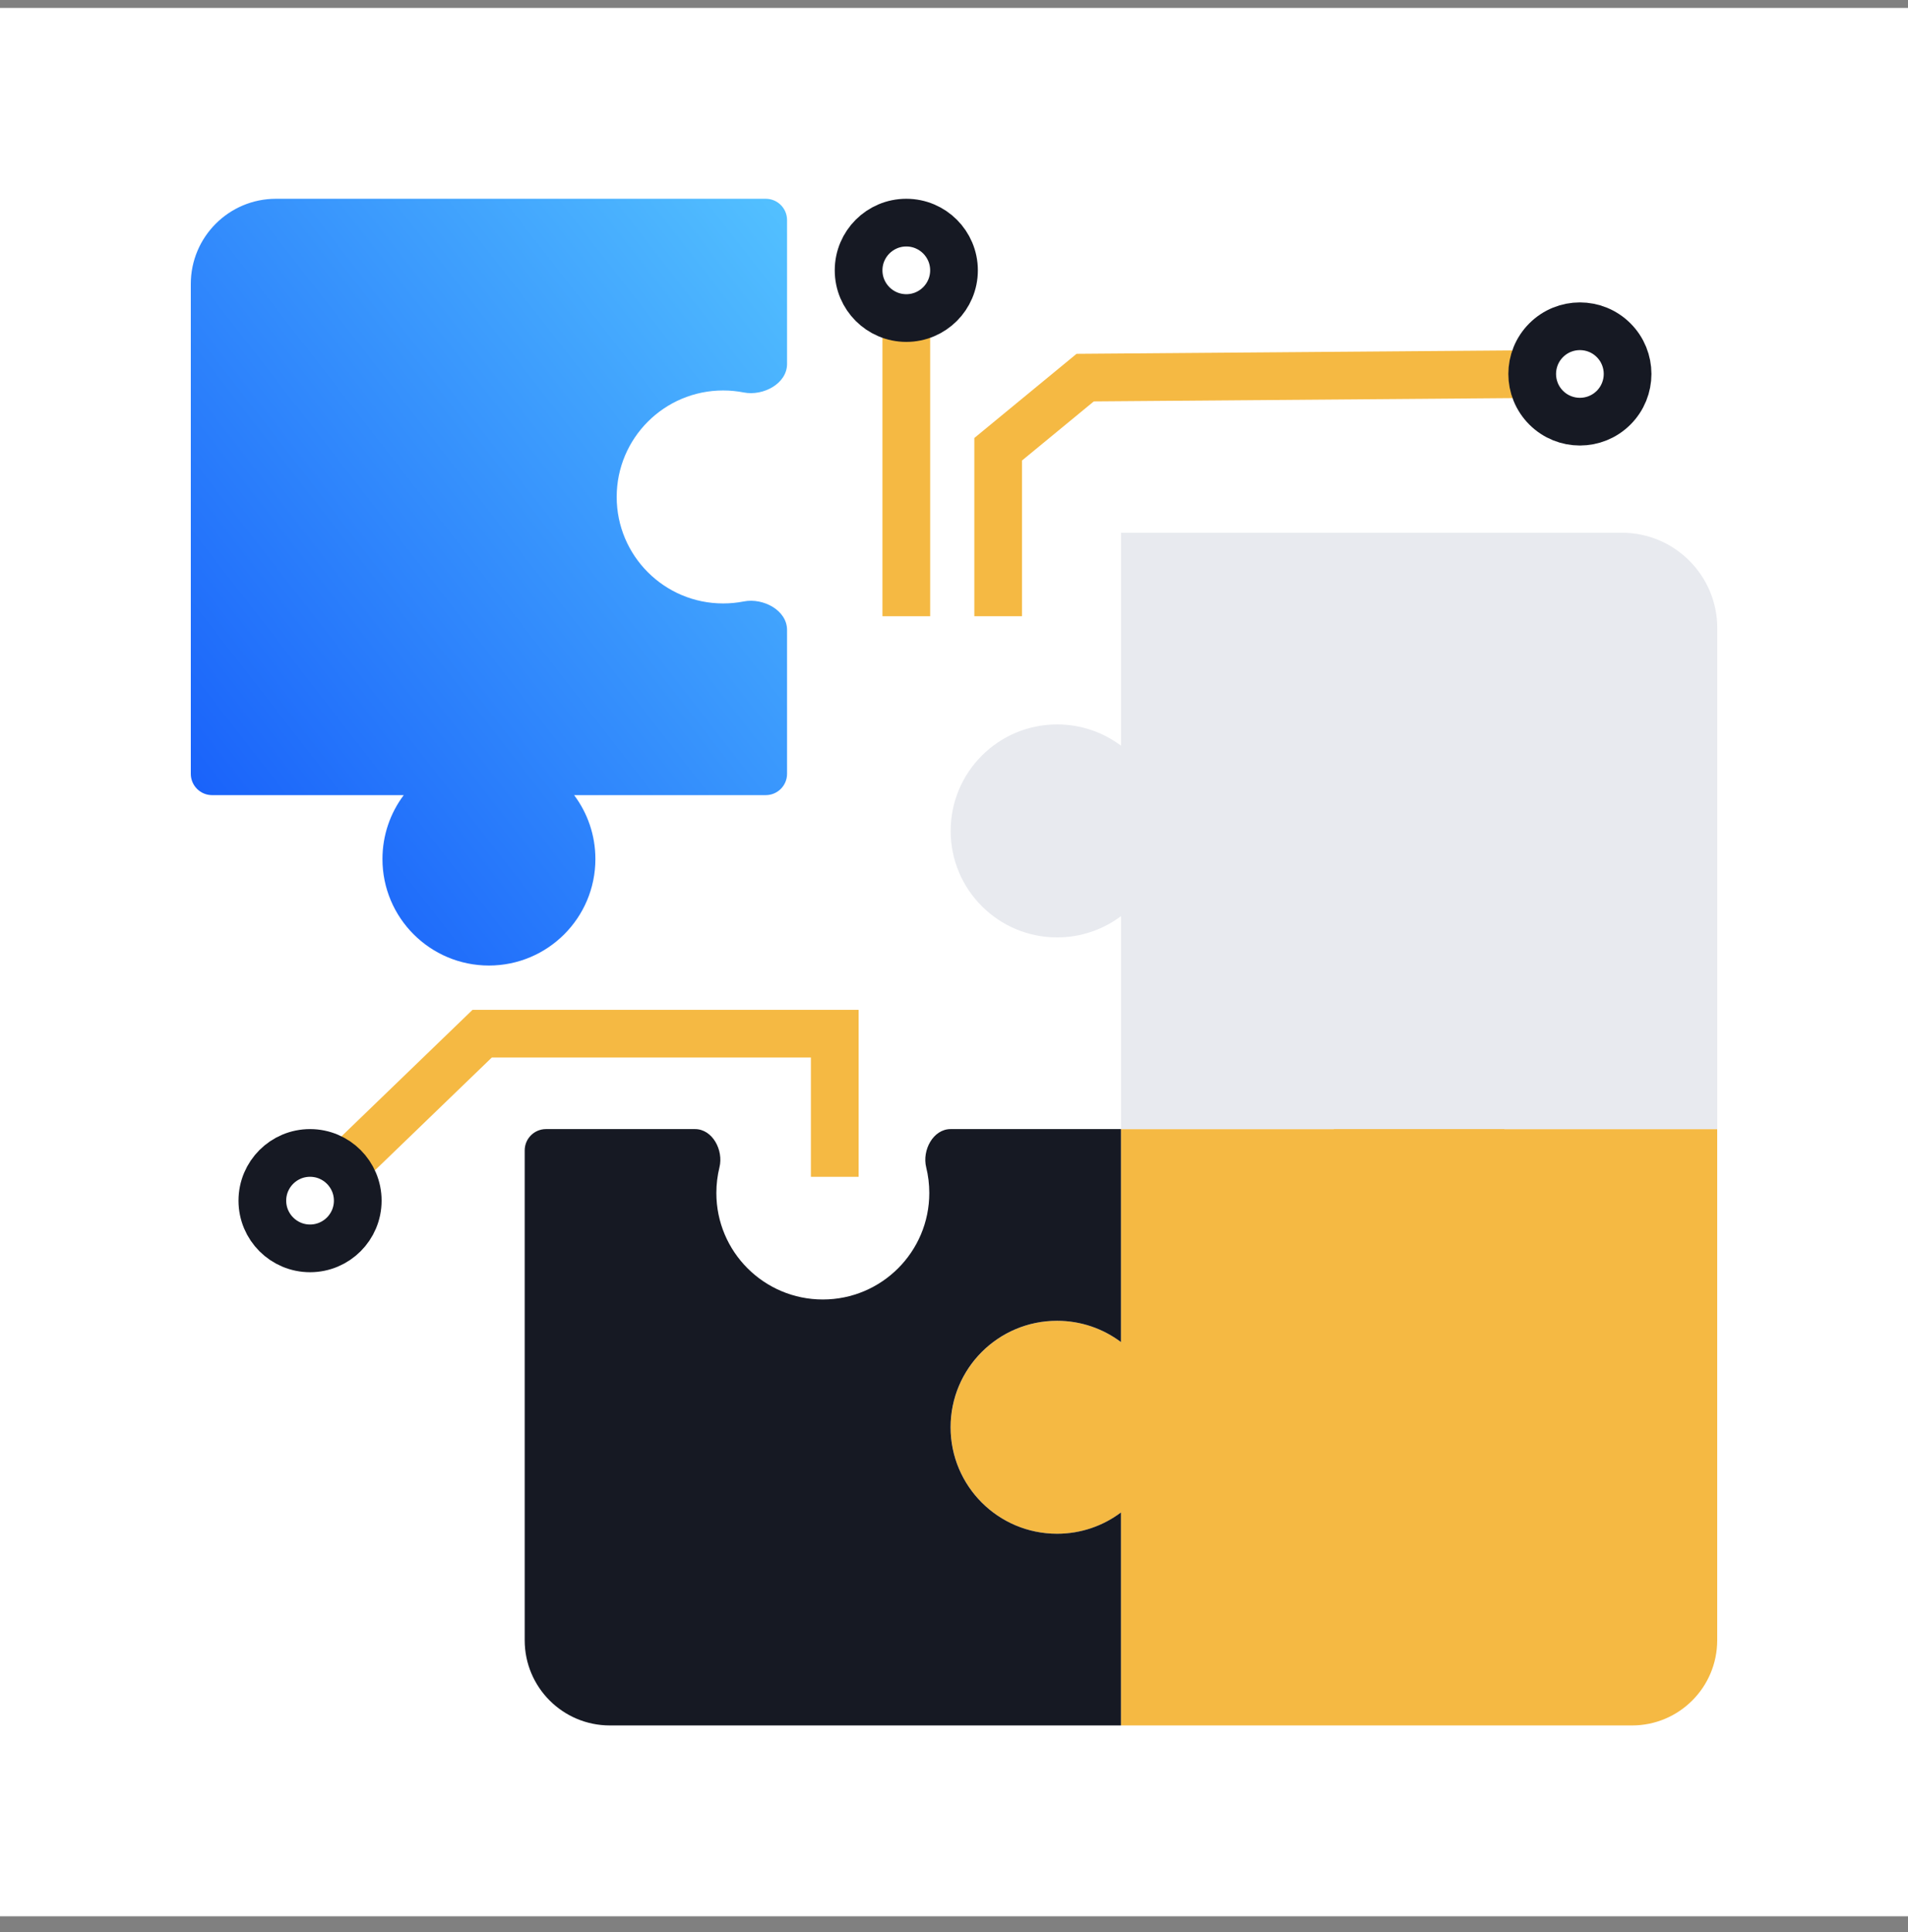
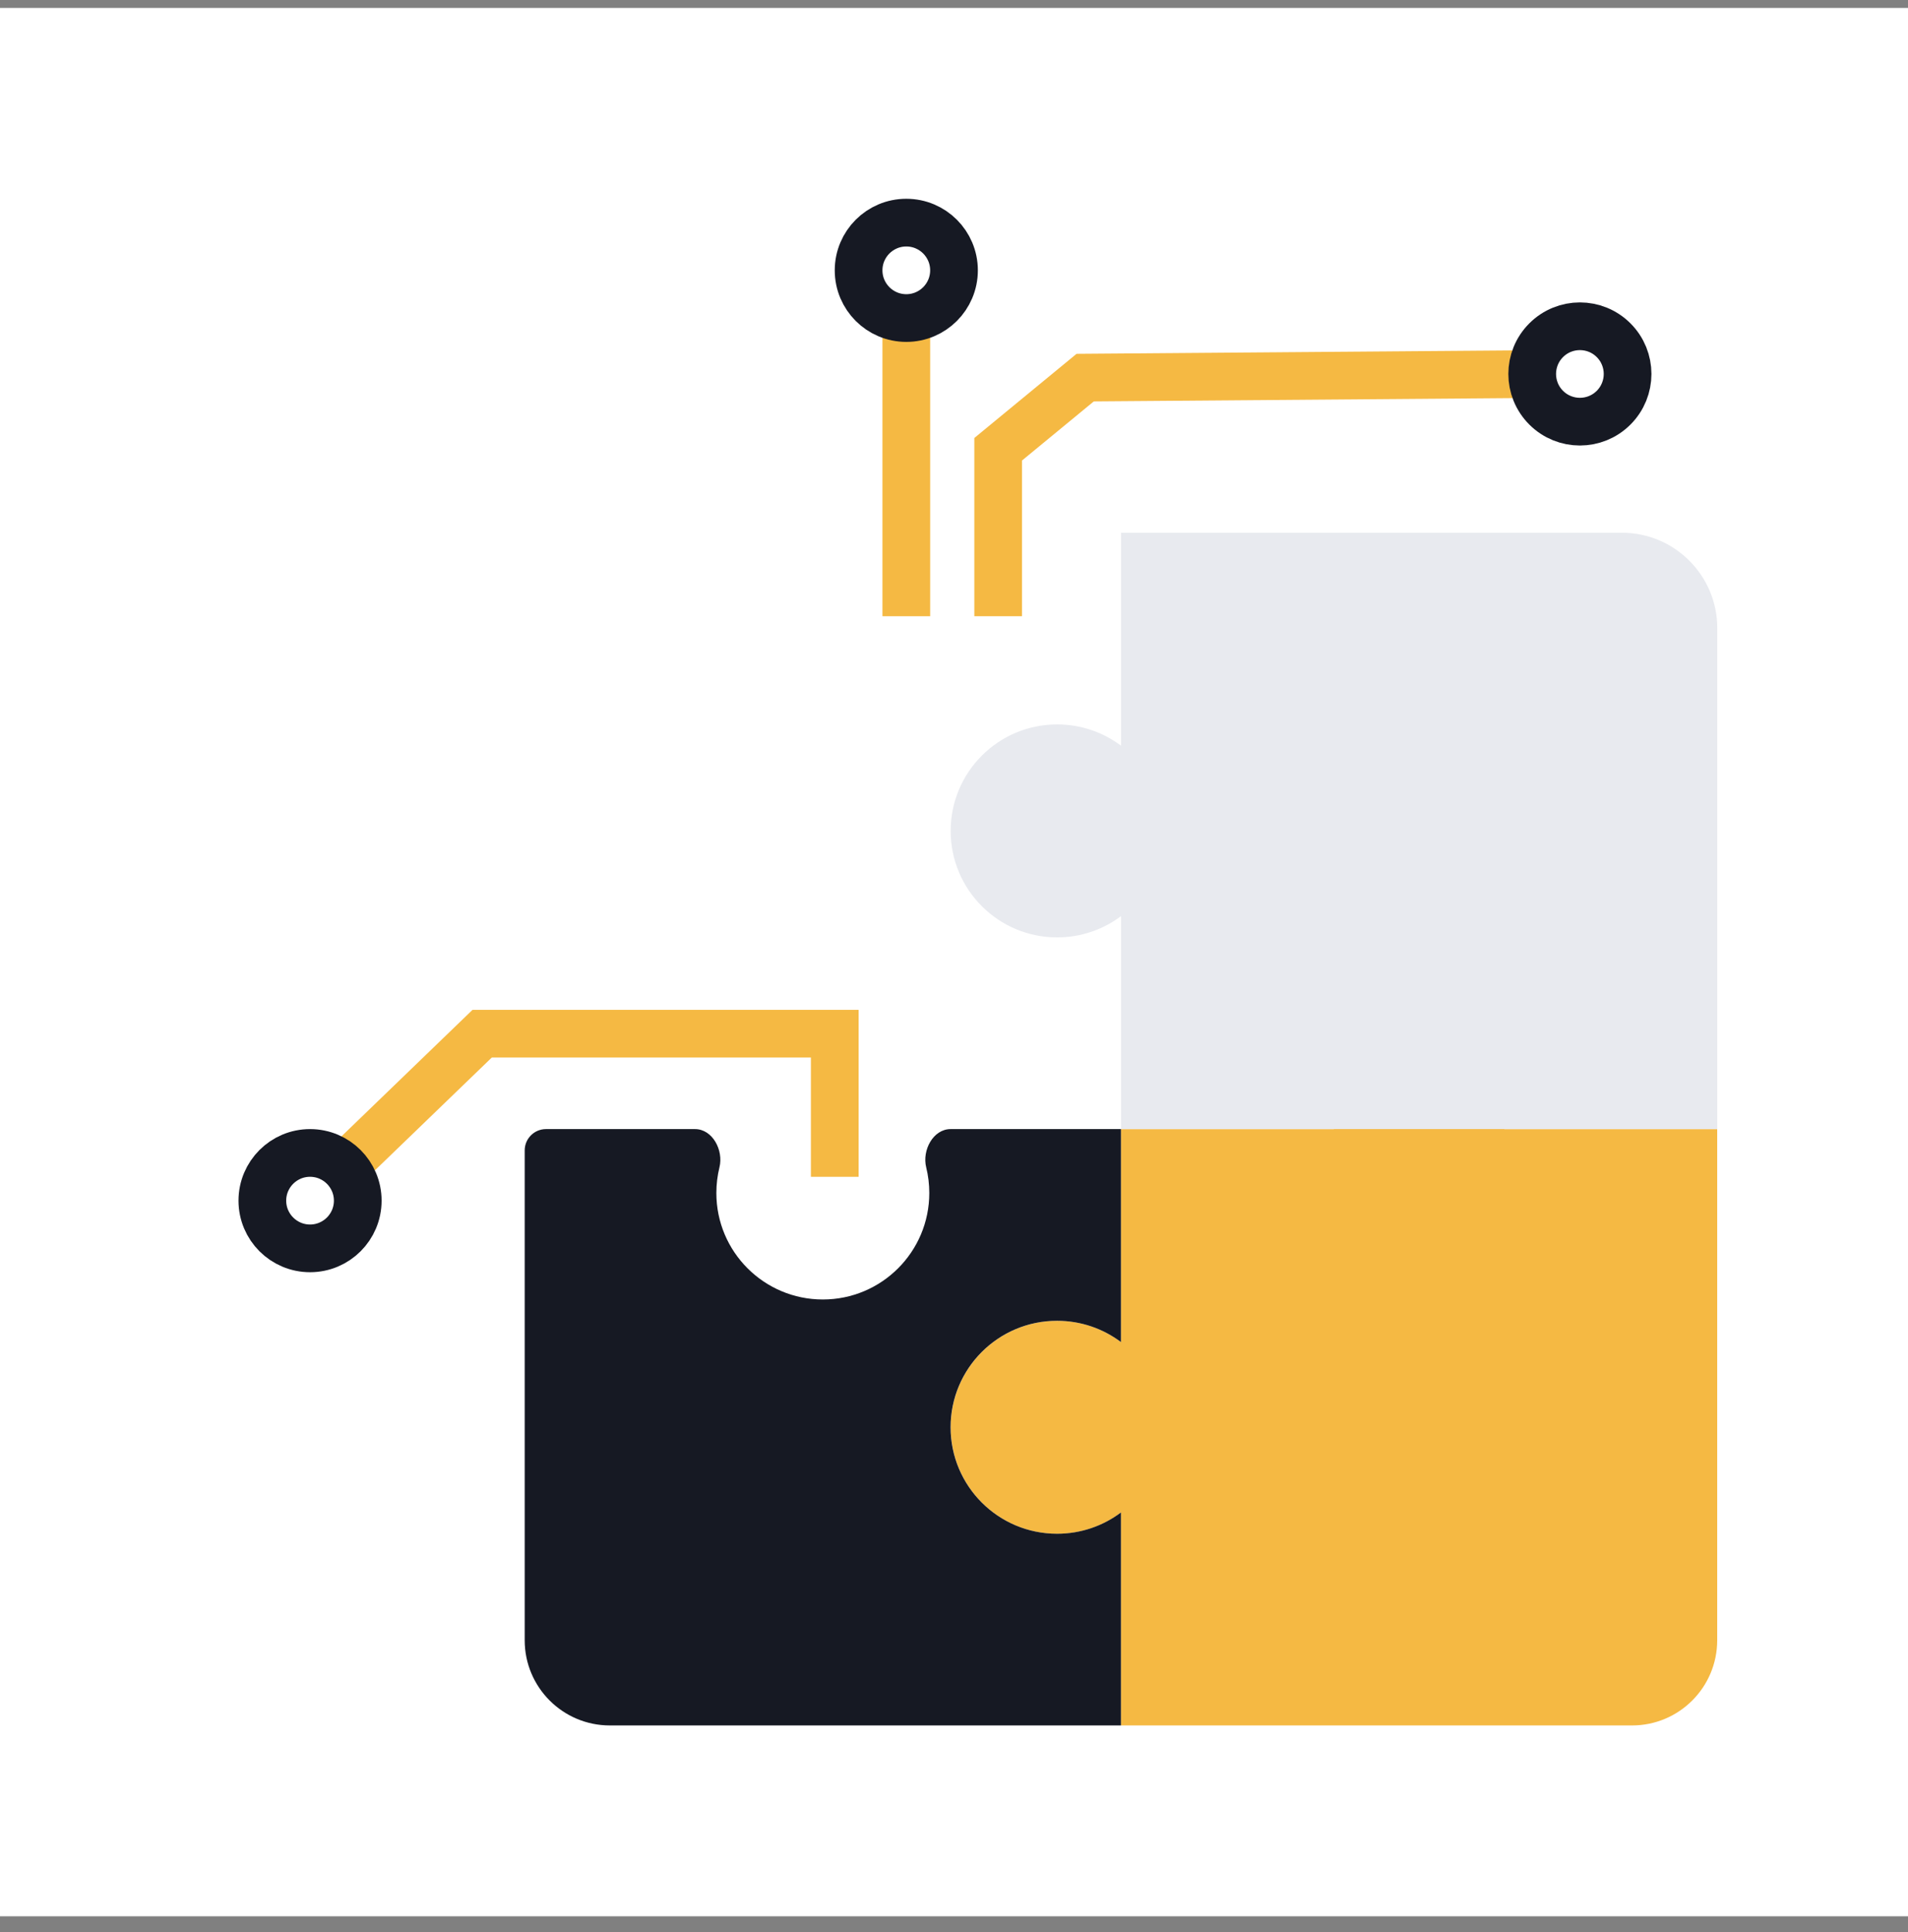
<svg xmlns="http://www.w3.org/2000/svg" width="80" height="81" viewBox="0 0 80 81" fill="none">
  <rect x="0" y="0" width="80" height="81" fill="#808080" stroke="none" />
  <rect width="80" height="80" transform="translate(0 0.333)" fill="white" />
-   <path fill-rule="evenodd" clip-rule="evenodd" d="M8 11.904C8 9.932 9.599 8.333 11.571 8.333H32.107C32.6 8.333 33 8.733 33 9.226V15.259C33 16.084 31.996 16.612 31.187 16.453C30.907 16.398 30.618 16.369 30.321 16.369C27.856 16.369 25.857 18.367 25.857 20.833C25.857 23.299 27.856 25.297 30.321 25.297C30.618 25.297 30.907 25.268 31.187 25.213C31.996 25.054 33 25.582 33 26.407V32.44C33 32.933 32.6 33.333 32.107 33.333H24.072C24.632 34.079 24.964 35.007 24.964 36.012C24.964 38.477 22.966 40.476 20.5 40.476C18.034 40.476 16.036 38.477 16.036 36.012C16.036 35.007 16.368 34.079 16.928 33.333H8.893C8.4 33.333 8 32.933 8 32.44V11.904Z" fill="url(#paint0_linear_7_126640)" />
  <path fill-rule="evenodd" clip-rule="evenodd" d="M63.072 47.335C63.633 46.589 63.965 45.662 63.965 44.657C63.965 42.191 61.966 40.193 59.501 40.193C57.036 40.193 55.037 42.191 55.037 44.657C55.037 45.662 55.369 46.589 55.929 47.335H47.002V56.263C46.256 55.702 45.329 55.37 44.324 55.37C41.858 55.37 39.86 57.369 39.86 59.834C39.86 62.299 41.858 64.298 44.324 64.298C45.329 64.298 46.256 63.966 47.002 63.405V72.333H68.429C70.401 72.333 72 70.734 72 68.762V47.335H63.072Z" fill="#F5B943" />
  <path d="M41.852 25.833L41.852 18.833L45.5 15.83L65.071 15.676" stroke="#F5B943" stroke-width="2" />
  <path fill-rule="evenodd" clip-rule="evenodd" d="M68.003 22.333H47.003V31.261C46.257 30.701 45.329 30.369 44.324 30.369C41.859 30.369 39.86 32.367 39.86 34.833C39.86 37.299 41.859 39.297 44.324 39.297C45.329 39.297 46.257 38.965 47.003 38.405V47.333H72.003V26.333C72.003 24.124 70.212 22.333 68.003 22.333Z" fill="#E8EAEF" />
  <circle cx="3" cy="3" r="2" transform="matrix(0.707 -0.707 -0.707 -0.707 66.243 19.919)" stroke="#161923" stroke-width="2" />
  <path d="M38.964 50.012C38.964 52.477 36.966 54.476 34.5 54.476C32.034 54.476 30.036 52.477 30.036 50.012C30.036 49.641 30.081 49.281 30.166 48.936C30.343 48.222 29.877 47.333 29.141 47.333H22.893C22.4 47.333 22 47.733 22 48.226V68.762C22 70.734 23.599 72.333 25.571 72.333H47V63.405C46.254 63.965 45.326 64.297 44.321 64.297C41.856 64.297 39.857 62.299 39.857 59.833C39.857 57.367 41.856 55.369 44.321 55.369C45.326 55.369 46.254 55.701 47 56.261V47.333H39.859C39.123 47.333 38.657 48.222 38.834 48.936C38.919 49.281 38.964 49.641 38.964 50.012Z" fill="#161923" />
  <path d="M38 25.833L38 13.333" stroke="#F5B943" stroke-width="2" />
  <circle cx="38" cy="11.333" r="2" transform="rotate(-90 38 11.333)" stroke="#161923" stroke-width="2" />
  <path d="M35 49.333V43.333H20.217L14 49.333" stroke="#F5B943" stroke-width="2" />
  <circle cx="13" cy="50.333" r="2" transform="rotate(180 13 50.333)" stroke="#161923" stroke-width="2" />
  <defs>
    <linearGradient id="paint0_linear_7_126640" x1="33" y1="8.333" x2="1.846" y2="32.564" gradientUnits="userSpaceOnUse">
      <stop stop-color="#53C1FF" />
      <stop offset="1" stop-color="#1256F9" />
    </linearGradient>
  </defs>
</svg>